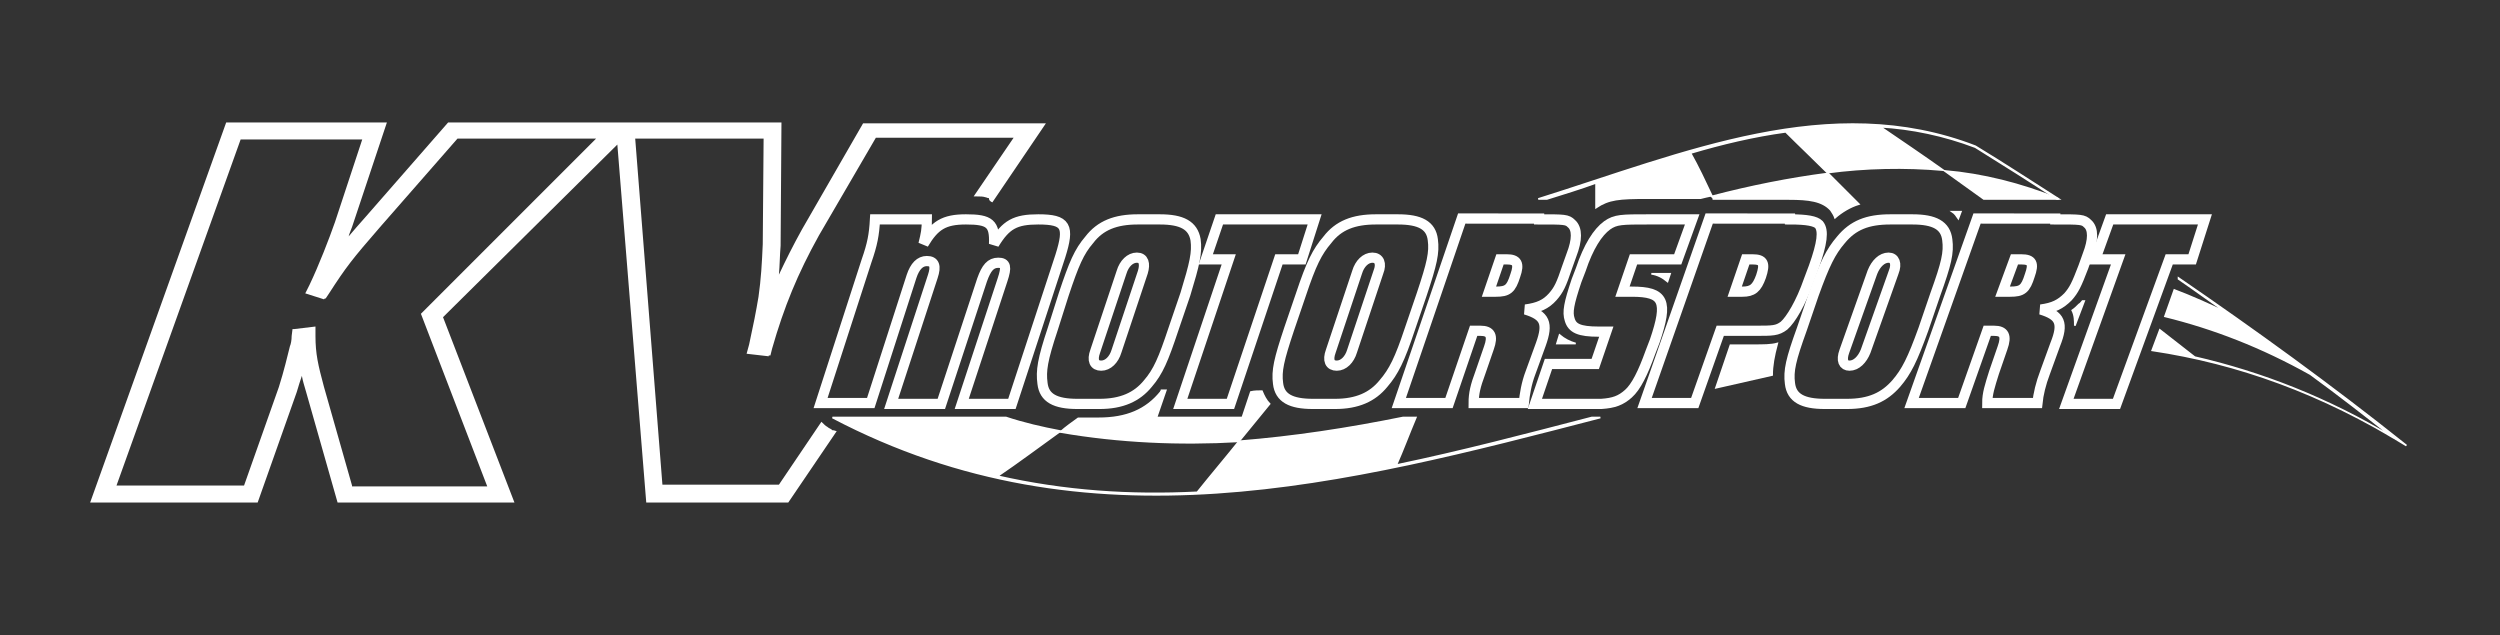
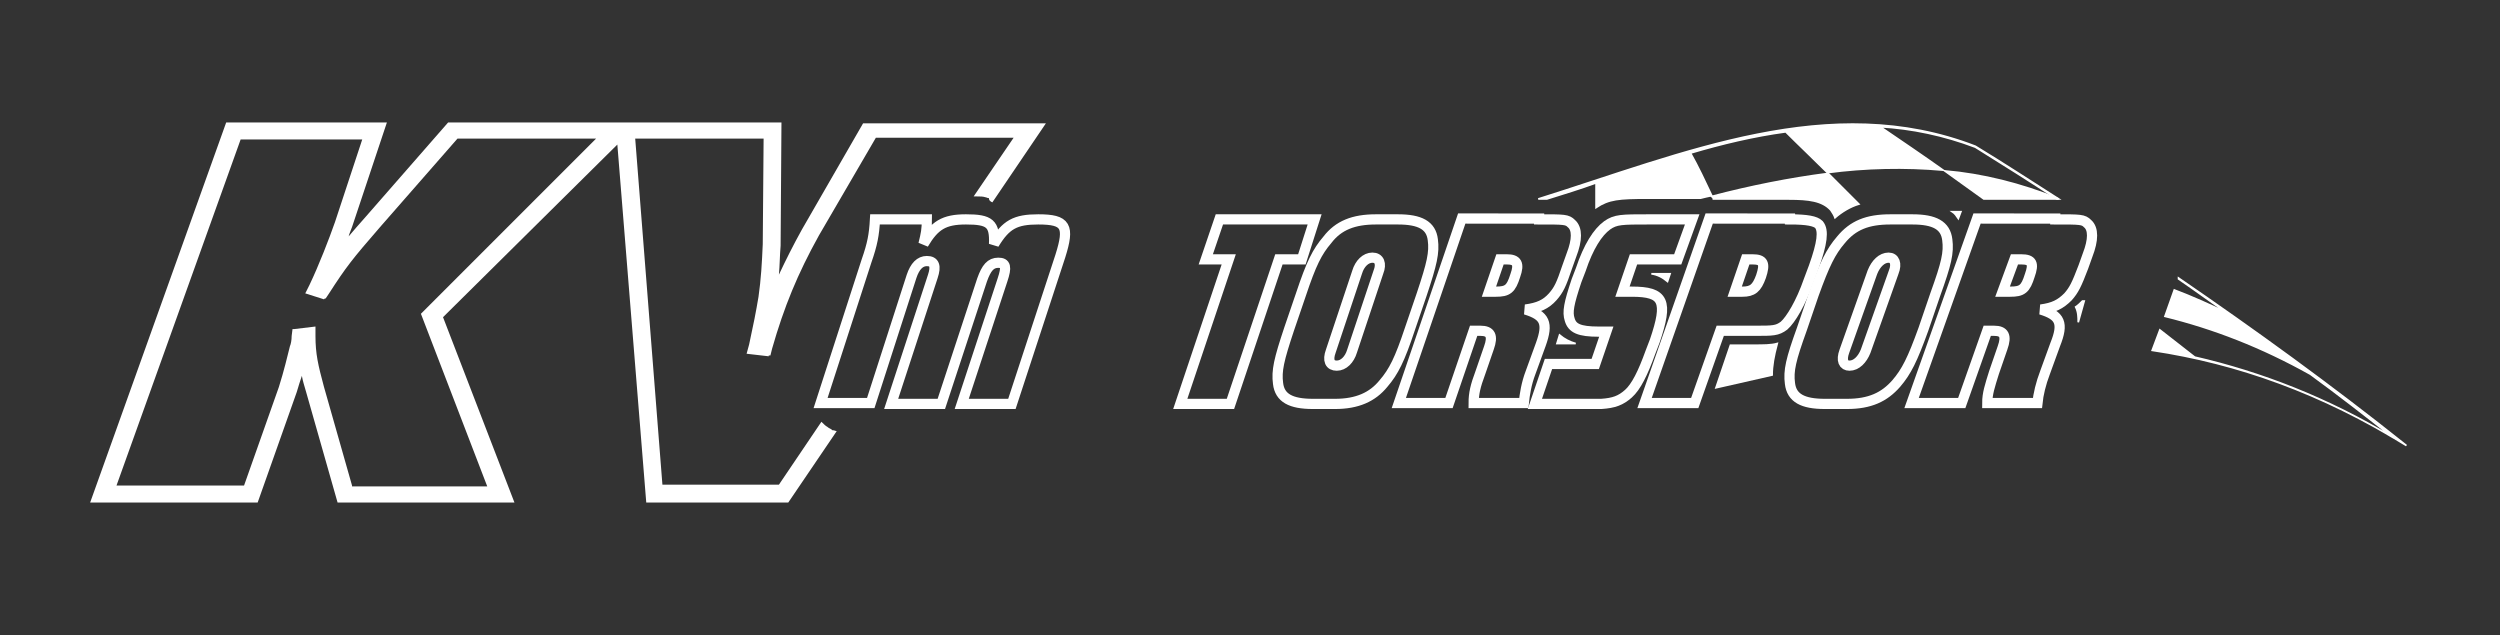
<svg xmlns="http://www.w3.org/2000/svg" version="1.1" id="Ebene_1" x="0px" y="0px" viewBox="0 0 294 74.7" style="enable-background:new 0 0 294 74.7;" xml:space="preserve">
  <rect x="0" y="0" width="294" height="74.7" fill="#333333" stroke="none" />
  <style type="text/css">
	.st0{fill:#FFFFFF;}
	.st1{fill:#FFFFFF;stroke:#FFFFFF;stroke-width:0.2;}
	.st2{fill:none;stroke:#FFFFFF;stroke-width:1.2;}
</style>
  <g>
    <path class="st0" d="M116.7,23.8l6.3-9.3h-21.3l0,0h-0.2L94.3,27c-1,1.8-1.9,3.6-2.7,5.3c0.1-1.1,0.1-2.2,0.2-3.4l0.1-14.5H75.2   l0,0H52.9l0,0h-0.2l-9.7,11.1c-0.8,0.9-1.5,1.7-2,2.3c0.1-0.4,0.3-0.8,0.4-1.1l4.1-12.3H26.8l0,0h-0.2l-16,44.7h19.5l0,0h0.2   l4.6-13c0.2-0.7,0.4-1.3,0.6-1.9c0.1,0.6,0.3,1.2,0.5,1.9l3.7,13h20.6l0,0h0.2l-8.4-21.8l20.5-20.3l3.4,42.1h16.5l0,0h0.2l5.7-8.4   c-0.1,0-0.3-0.1-0.4-0.1c-0.1,0-0.2,0-0.2-0.1c-0.2-0.1-0.4-0.2-0.5-0.3c-0.2-0.1-0.4-0.3-0.6-0.5l0,0c0,0-0.1-0.1-0.1-0.1l-5,7.4   H77.9l-3.2-40.7h15.1l-0.1,12.4c-0.1,2.3-0.2,4.1-0.5,6.2c-0.3,1.8-0.6,3.3-1.1,5.6l-0.3,1.1l2.6,0.3l0-0.1l0.2,0l0.2-0.8   c1.4-4.9,3-8.8,5.5-13.3l6.7-11.5h16.2l-4.7,6.9c0.1,0,0.2,0,0.4,0c0.4,0,0.7,0,1,0.1c0.1,0,0.2,0.1,0.4,0.1   C116.3,23.6,116.5,23.7,116.7,23.8z M41.4,57.1l-3.3-11.6c-0.7-2.6-1-3.9-1-6l0-1.1l-2.5,0.3l0,0l-0.2,0l-0.1,0.8   c0,0.5-0.1,1-0.2,1.2c-0.3,1.2-0.7,2.9-1.3,4.8l-4.1,11.6h-15l14.6-40.7h14.3l-3.2,9.7c-0.7,2-1.9,5.1-3,7.4l-0.5,1l2.2,0.7   l0.1-0.1l0.1,0l0.4-0.6c2-3.1,2.7-4,6-7.8l9.1-10.4h16.3L49.5,36.9l7.8,20.3H41.4z" />
    <path class="st1" d="M209,40.4c-0.7,0.2-1.6,0.2-2.8,0.2h-2.7l-1.7,5c2.2-0.5,4.4-1,6.6-1.5C208.4,43,208.6,41.9,209,40.4z" />
    <path class="st1" d="M256.2,32.7l0,0.1c1.9,1.3,3.8,2.7,5.7,4c-2.1-1-4.1-1.9-6.2-2.7l-1.1,3.1c5.7,1.4,11.4,3.6,17.1,6.8   c3.3,2.4,6.5,4.9,9.8,7.5c-7.8-4.7-15.6-7.7-23.4-9.5c-1.4-1.1-2.7-2.1-4.1-3.2l-0.9,2.4c10,1.5,19.9,5,29.9,11.2   C274.1,45.3,265.1,38.8,256.2,32.7z" />
    <path class="st1" d="M230.3,25.7l0.3-0.8c-0.3,0-0.7,0-1,0C229.9,25.1,230.1,25.4,230.3,25.7z" />
    <path class="st1" d="M196.1,33.1l0.3-0.9h-2.2C194.9,32.3,195.5,32.6,196.1,33.1z" />
-     <path class="st1" d="M245.1,35.4c-0.1,0-0.1,0-0.2,0c-0.1,0.1-0.2,0.3-0.4,0.4c-0.3,0.3-0.5,0.5-0.8,0.7c0.3,0.6,0.3,1.2,0.3,1.8   L245.1,35.4z" />
+     <path class="st1" d="M245.1,35.4c-0.1,0-0.1,0-0.2,0c-0.3,0.3-0.5,0.5-0.8,0.7c0.3,0.6,0.3,1.2,0.3,1.8   L245.1,35.4z" />
    <path class="st1" d="M183.4,39.4c-0.1,0.3-0.2,0.7-0.3,1h2.2C184.6,40.2,184,39.9,183.4,39.4z" />
-     <path class="st1" d="M145.7,51.9c1.2-1.5,2.4-2.9,3.6-4.4c-0.4-0.4-0.7-1-0.9-1.5c-0.4,0-0.9,0-1.3,0.1l-1,3H136l1.1-3.2   c-0.2,0-0.3,0-0.5,0c0,0.1-0.1,0.1-0.1,0.2c-1.7,2.1-4,3.1-7.3,3.1h-2.4c-0.7,0.5-1.4,1-2.1,1.6C131.7,52,138.7,52.3,145.7,51.9z" />
-     <path class="st1" d="M187.2,49.1c-7.7,2-15.3,4-23,5.6c0.8-1.8,1.5-3.7,2.3-5.6H165c-6.4,1.3-12.9,2.3-19.3,2.8c-1.6,2-3.3,4-4.9,6   c-7.8,0.4-15.6-0.1-23.5-1.9c2.5-1.7,4.9-3.5,7.4-5.3c-2.1-0.4-4.3-0.9-6.4-1.6H97.9c30.1,15.8,60.2,7.8,90.3,0   C187.9,49.1,187.7,49.1,187.2,49.1z" />
    <path class="st1" d="M201.5,23.4L201.5,23.4h8.9c2.3,0,3.9,0.2,4.9,1.3c0.2,0.3,0.4,0.6,0.5,0.9c0.8-0.7,1.8-1.3,2.8-1.6   c-1.2-1.2-2.4-2.4-3.6-3.6c-4.6,0.6-9.1,1.5-13.7,2.7C201.4,23.2,201.5,23.3,201.5,23.4z" />
    <path class="st1" d="M241.6,23.4c0.2,0,0.3,0,0.5,0c-4.5-1.8-8.9-2.9-13.4-3.3c1.5,1.1,3.1,2.2,4.6,3.3H241.6z" />
    <path class="st1" d="M181.9,23.4c1.9-0.6,3.9-1.2,5.8-1.9c0,1,0,2,0,2.9c1.5-1,2.7-1.1,6-1.1h5.7h0.6c0.4-0.1,0.8-0.2,1.3-0.3   c-0.8-1.7-1.6-3.4-2.5-5c3.7-1.1,7.5-2,11.2-2.5c1.6,1.6,3.3,3.2,4.9,4.8c4.5-0.6,9.1-0.7,13.6-0.3c-2.4-1.7-4.9-3.4-7.4-5.1   c3.7,0.2,7.5,1,11.2,2.4c3.2,2,6.4,4,9.6,6.1c0.1,0,0.1,0,0.2,0c-3.3-2.1-6.5-4.2-9.8-6.2c-17.1-6.6-34.2,0.8-51.4,6.2   C181.4,23.4,181.7,23.4,181.9,23.4z" />
    <g>
      <path class="st2" d="M109,25.8c0,1.2-0.1,1.7-0.4,2.9c1.3-2.2,2.4-2.9,5-2.9c2.8,0,3.4,0.5,3.3,2.9c1.4-2.3,2.5-2.9,5.2-2.9    c3.3,0,3.7,0.8,2.6,4.3L119,47.5h-5.9l4.8-14.6c0.5-1.5,0.4-2-0.5-2c-0.9,0-1.4,0.6-1.9,2l-4.8,14.6h-5.9l4.9-15    c0.4-1.2,0.2-1.8-0.7-1.8c-0.8,0-1.4,0.6-1.8,1.8l-4.8,14.9h-5.9l5.4-16.7c0.7-2,0.9-3.1,1-4.9H109z" />
-       <path class="st2" d="M138,38.7c-1.2,3.6-1.8,5-3,6.4c-1.3,1.6-3.1,2.4-5.7,2.4h-2.6c-2.6,0-3.9-0.7-4.1-2.4    c-0.2-1.5,0-2.8,1.2-6.4l1.3-4.1c1.2-3.6,1.8-5,3-6.4c1.3-1.7,3.1-2.4,5.7-2.4h2.6c2.6,0,3.9,0.7,4.2,2.4c0.2,1.5-0.1,2.8-1.2,6.4    L138,38.7z M134.4,32c0.3-1,0.1-1.7-0.7-1.7c-0.8,0-1.5,0.7-1.8,1.7l-3.1,9.3c-0.4,1.1-0.1,1.7,0.7,1.7c0.8,0,1.5-0.7,1.8-1.7    L134.4,32z" />
      <path class="st2" d="M153.1,30.5h-2.7l-5.7,17h-5.9l5.7-17h-2.7l1.6-4.7h11.2L153.1,30.5z" />
      <path class="st2" d="M165.8,38.7c-1.2,3.6-1.9,5-3.1,6.4c-1.3,1.6-3.1,2.4-5.7,2.4h-2.6c-2.6,0-3.9-0.7-4.1-2.4    c-0.2-1.5,0.1-2.8,1.3-6.4l1.4-4.1c1.2-3.6,1.9-5,3.1-6.4c1.3-1.7,3.1-2.4,5.7-2.4h2.6c2.6,0,3.9,0.7,4.1,2.4    c0.2,1.5-0.1,2.8-1.3,6.4L165.8,38.7z M162.1,32c0.4-1,0.1-1.7-0.7-1.7c-0.8,0-1.5,0.7-1.8,1.7l-3.1,9.3c-0.4,1.1-0.1,1.7,0.7,1.7    c0.8,0,1.5-0.7,1.8-1.7L162.1,32z" />
      <path class="st2" d="M181,25.8c3,0,3.3,0,3.8,0.5c0.7,0.6,0.7,1.9,0,3.7l-0.5,1.4c-0.7,2.1-1,2.7-1.7,3.5    c-0.8,0.9-1.7,1.3-3.2,1.5c2.3,0.7,2.7,1.6,1.8,4.1l-1.2,3.3c-0.5,1.3-0.7,2.6-0.8,3.6h-5.9c0-1.1,0.2-2,0.8-3.6l1-2.9    c0.5-1.4,0.2-2-1-2h-0.8l-2.9,8.5h-5.9l7.4-21.7H181z M175.9,34.3c1.4,0,1.8-0.3,2.3-1.9c0.5-1.4,0.2-1.9-1-1.9h-0.8l-1.3,3.8    H175.9z" />
      <path class="st2" d="M197.3,30.5h-5.2l-1.3,3.8h1.1c3.8,0,4.3,1.1,2.7,5.8l-0.5,1.3c-0.9,2.5-1.7,4.1-2.6,4.9    c-0.9,0.8-1.7,1.1-3.2,1.2c-0.6,0-0.6,0-2.4,0h-5.4l1.6-4.7h5.5l1.3-3.8h-0.9c-2.3,0-3.1-0.4-3.4-1.4c-0.3-0.9-0.1-1.9,0.8-4.6    l0.5-1.3c0.9-2.7,2-4.4,3.1-5.2c1-0.7,1.7-0.7,4.9-0.7h5.1L197.3,30.5z" />
      <path class="st2" d="M210.5,25.8c2,0,3,0.2,3.4,0.6c0.6,0.7,0.4,2.2-0.6,5l-0.6,1.6c-0.9,2.6-2.1,4.6-2.9,5.3    c-0.8,0.6-1.3,0.6-3.4,0.6h-4.1l-3,8.5h-5.9l7.6-21.7H210.5z M204.9,34.3c1.2,0,1.7-0.4,2.2-1.8c0.5-1.5,0.3-2-1-2h-0.8l-1.3,3.8    H204.9z" />
      <path class="st2" d="M226.2,38.7c-1.3,3.6-2,5-3.2,6.4c-1.4,1.6-3.1,2.4-5.8,2.4h-2.6c-2.6,0-3.9-0.7-4.1-2.4    c-0.2-1.5,0.1-2.8,1.4-6.4l1.4-4.1c1.3-3.6,2-5,3.2-6.4c1.4-1.7,3.1-2.4,5.8-2.4h2.6c2.6,0,3.9,0.7,4.1,2.4    c0.2,1.5-0.1,2.8-1.4,6.4L226.2,38.7z M222.7,32c0.4-1,0.1-1.7-0.6-1.7c-0.8,0-1.5,0.7-1.9,1.7l-3.3,9.3c-0.4,1.1-0.1,1.7,0.6,1.7    c0.8,0,1.5-0.7,1.9-1.7L222.7,32z" />
      <path class="st2" d="M241.7,25.8c3,0,3.3,0,3.8,0.5c0.7,0.6,0.7,1.9,0,3.7l-0.5,1.4c-0.8,2.1-1.1,2.7-1.8,3.5    c-0.9,0.9-1.7,1.3-3.2,1.5c2.3,0.7,2.7,1.6,1.7,4.1l-1.2,3.3c-0.5,1.3-0.8,2.6-0.9,3.6h-5.9c0-1.1,0.3-2,0.8-3.6l1-2.9    c0.5-1.4,0.2-2-1-2h-0.8l-3,8.5h-5.9l7.7-21.7H241.7z M236.4,34.3c1.4,0,1.8-0.3,2.3-1.9c0.5-1.4,0.3-1.9-1-1.9h-0.8l-1.4,3.8    H236.4z" />
-       <path class="st2" d="M257.8,30.5h-2.7l-6.2,17h-5.9l6.1-17h-2.7l1.7-4.7h11.2L257.8,30.5z" />
    </g>
  </g>
</svg>